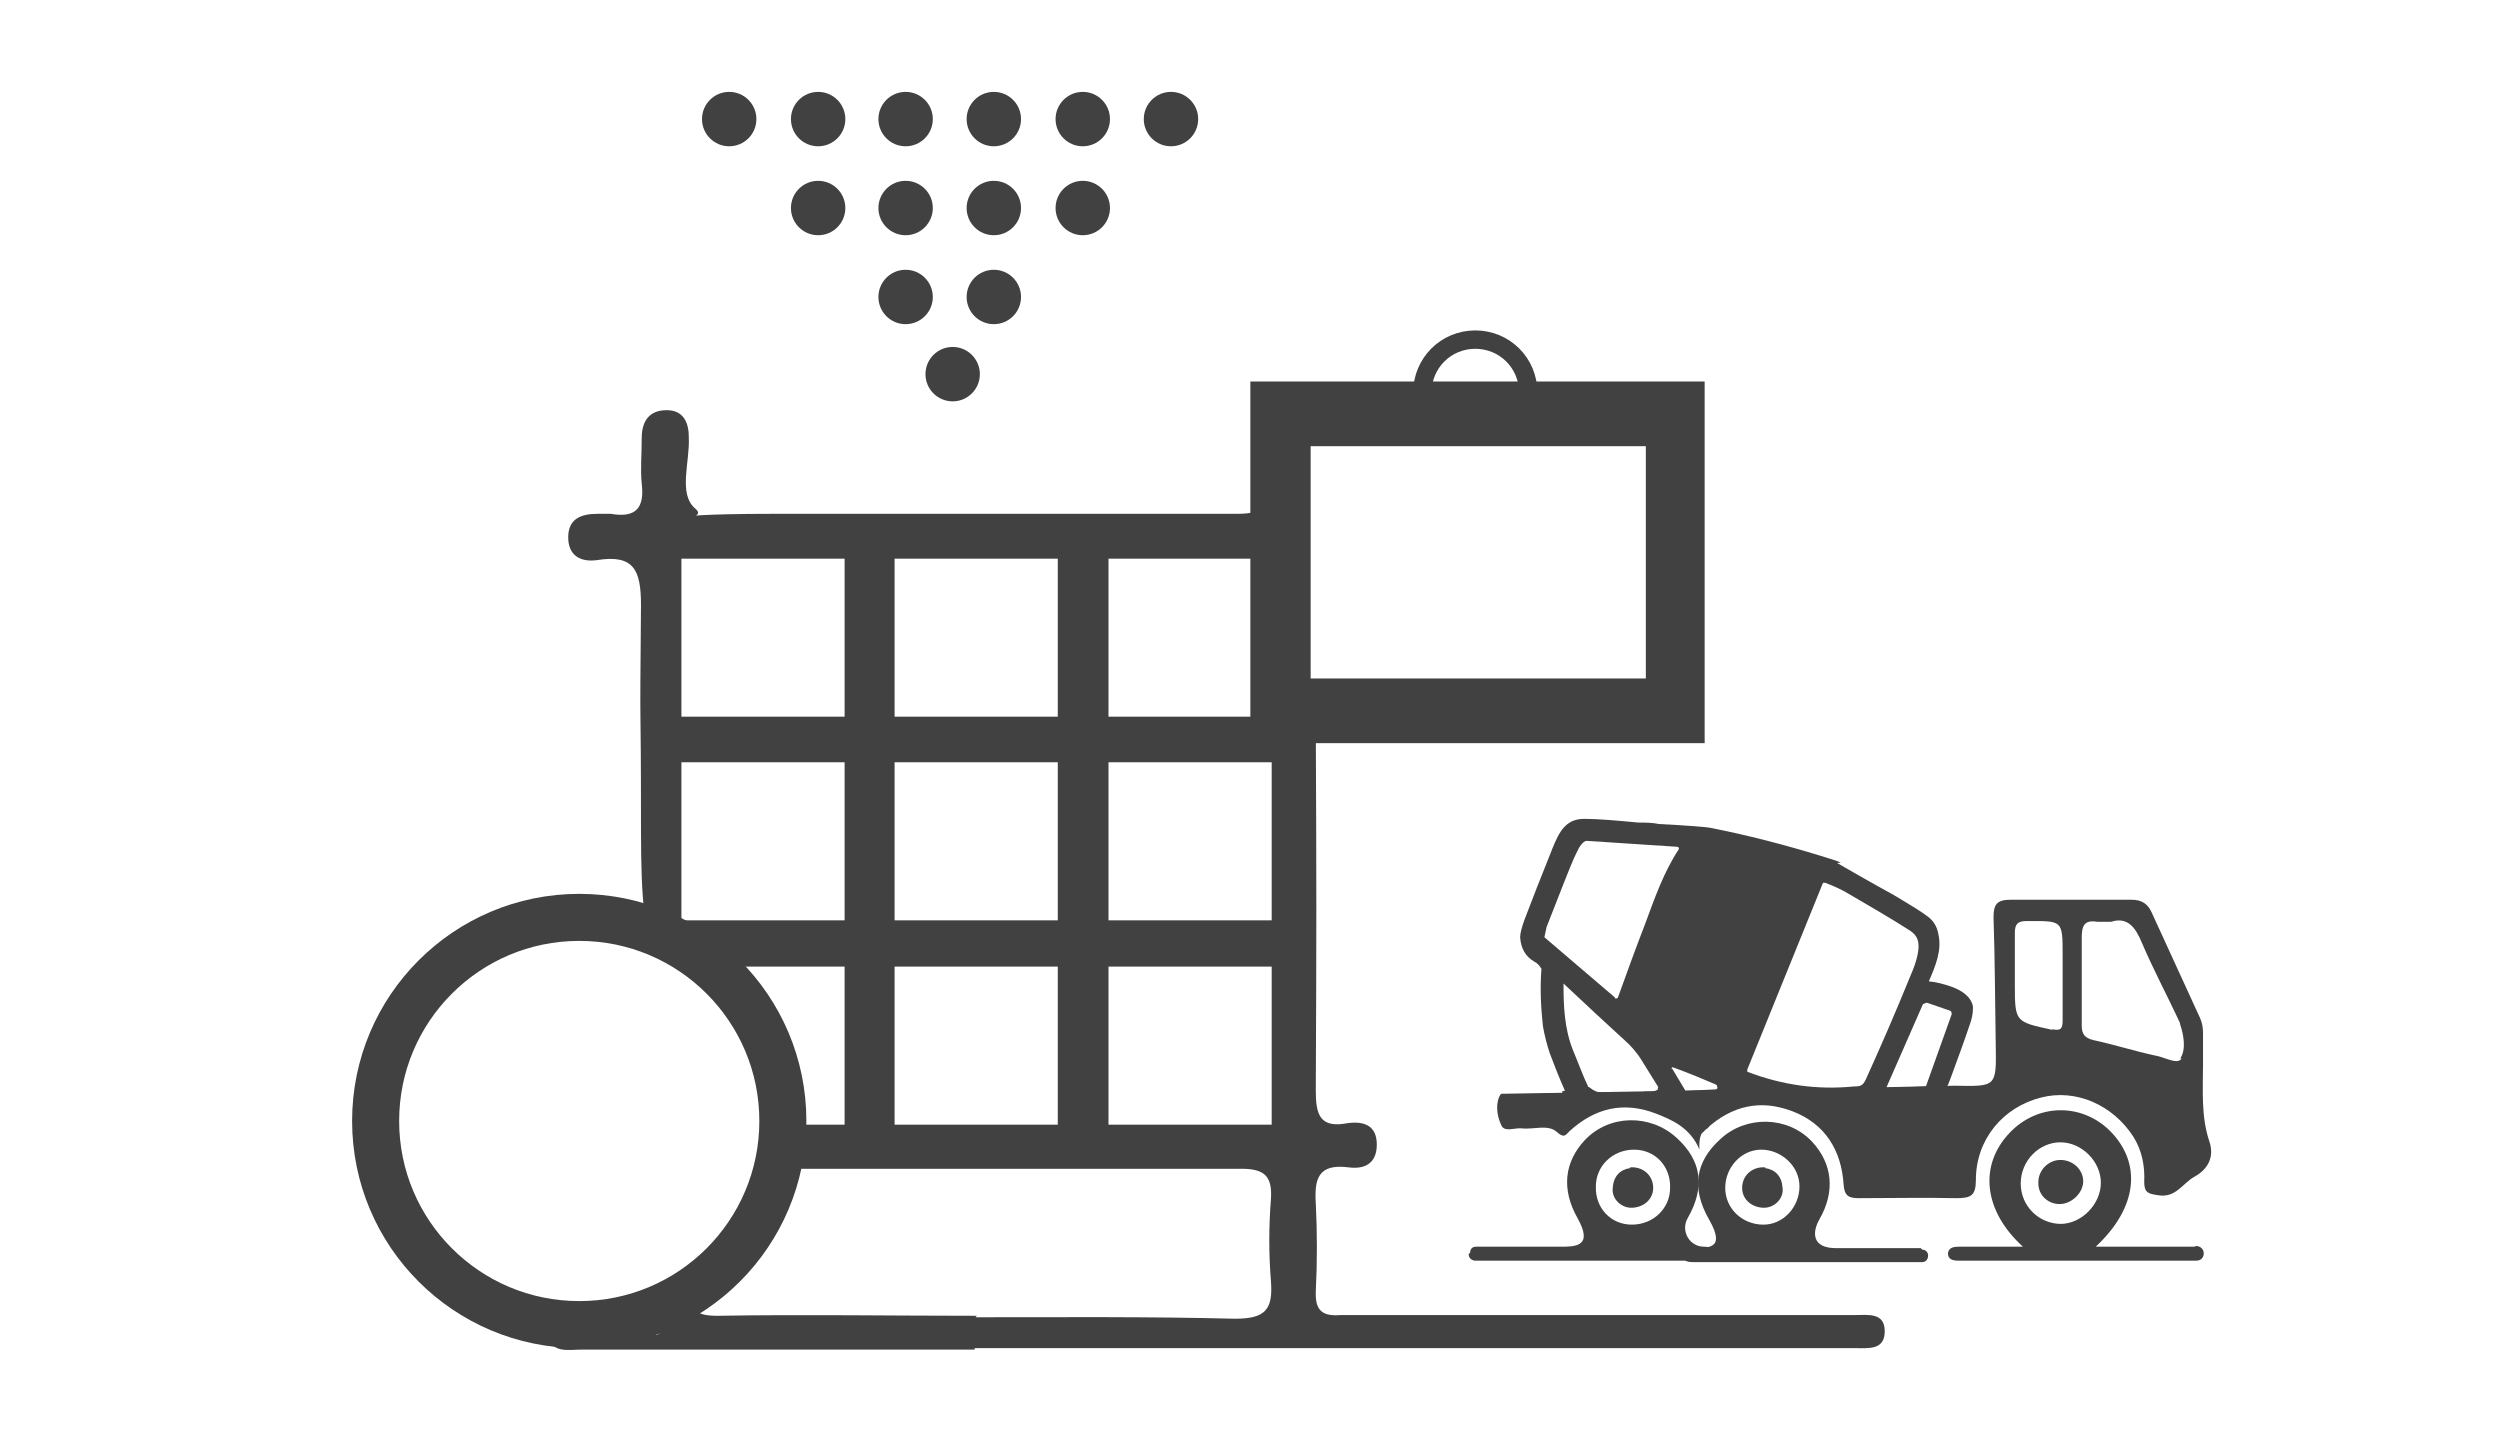
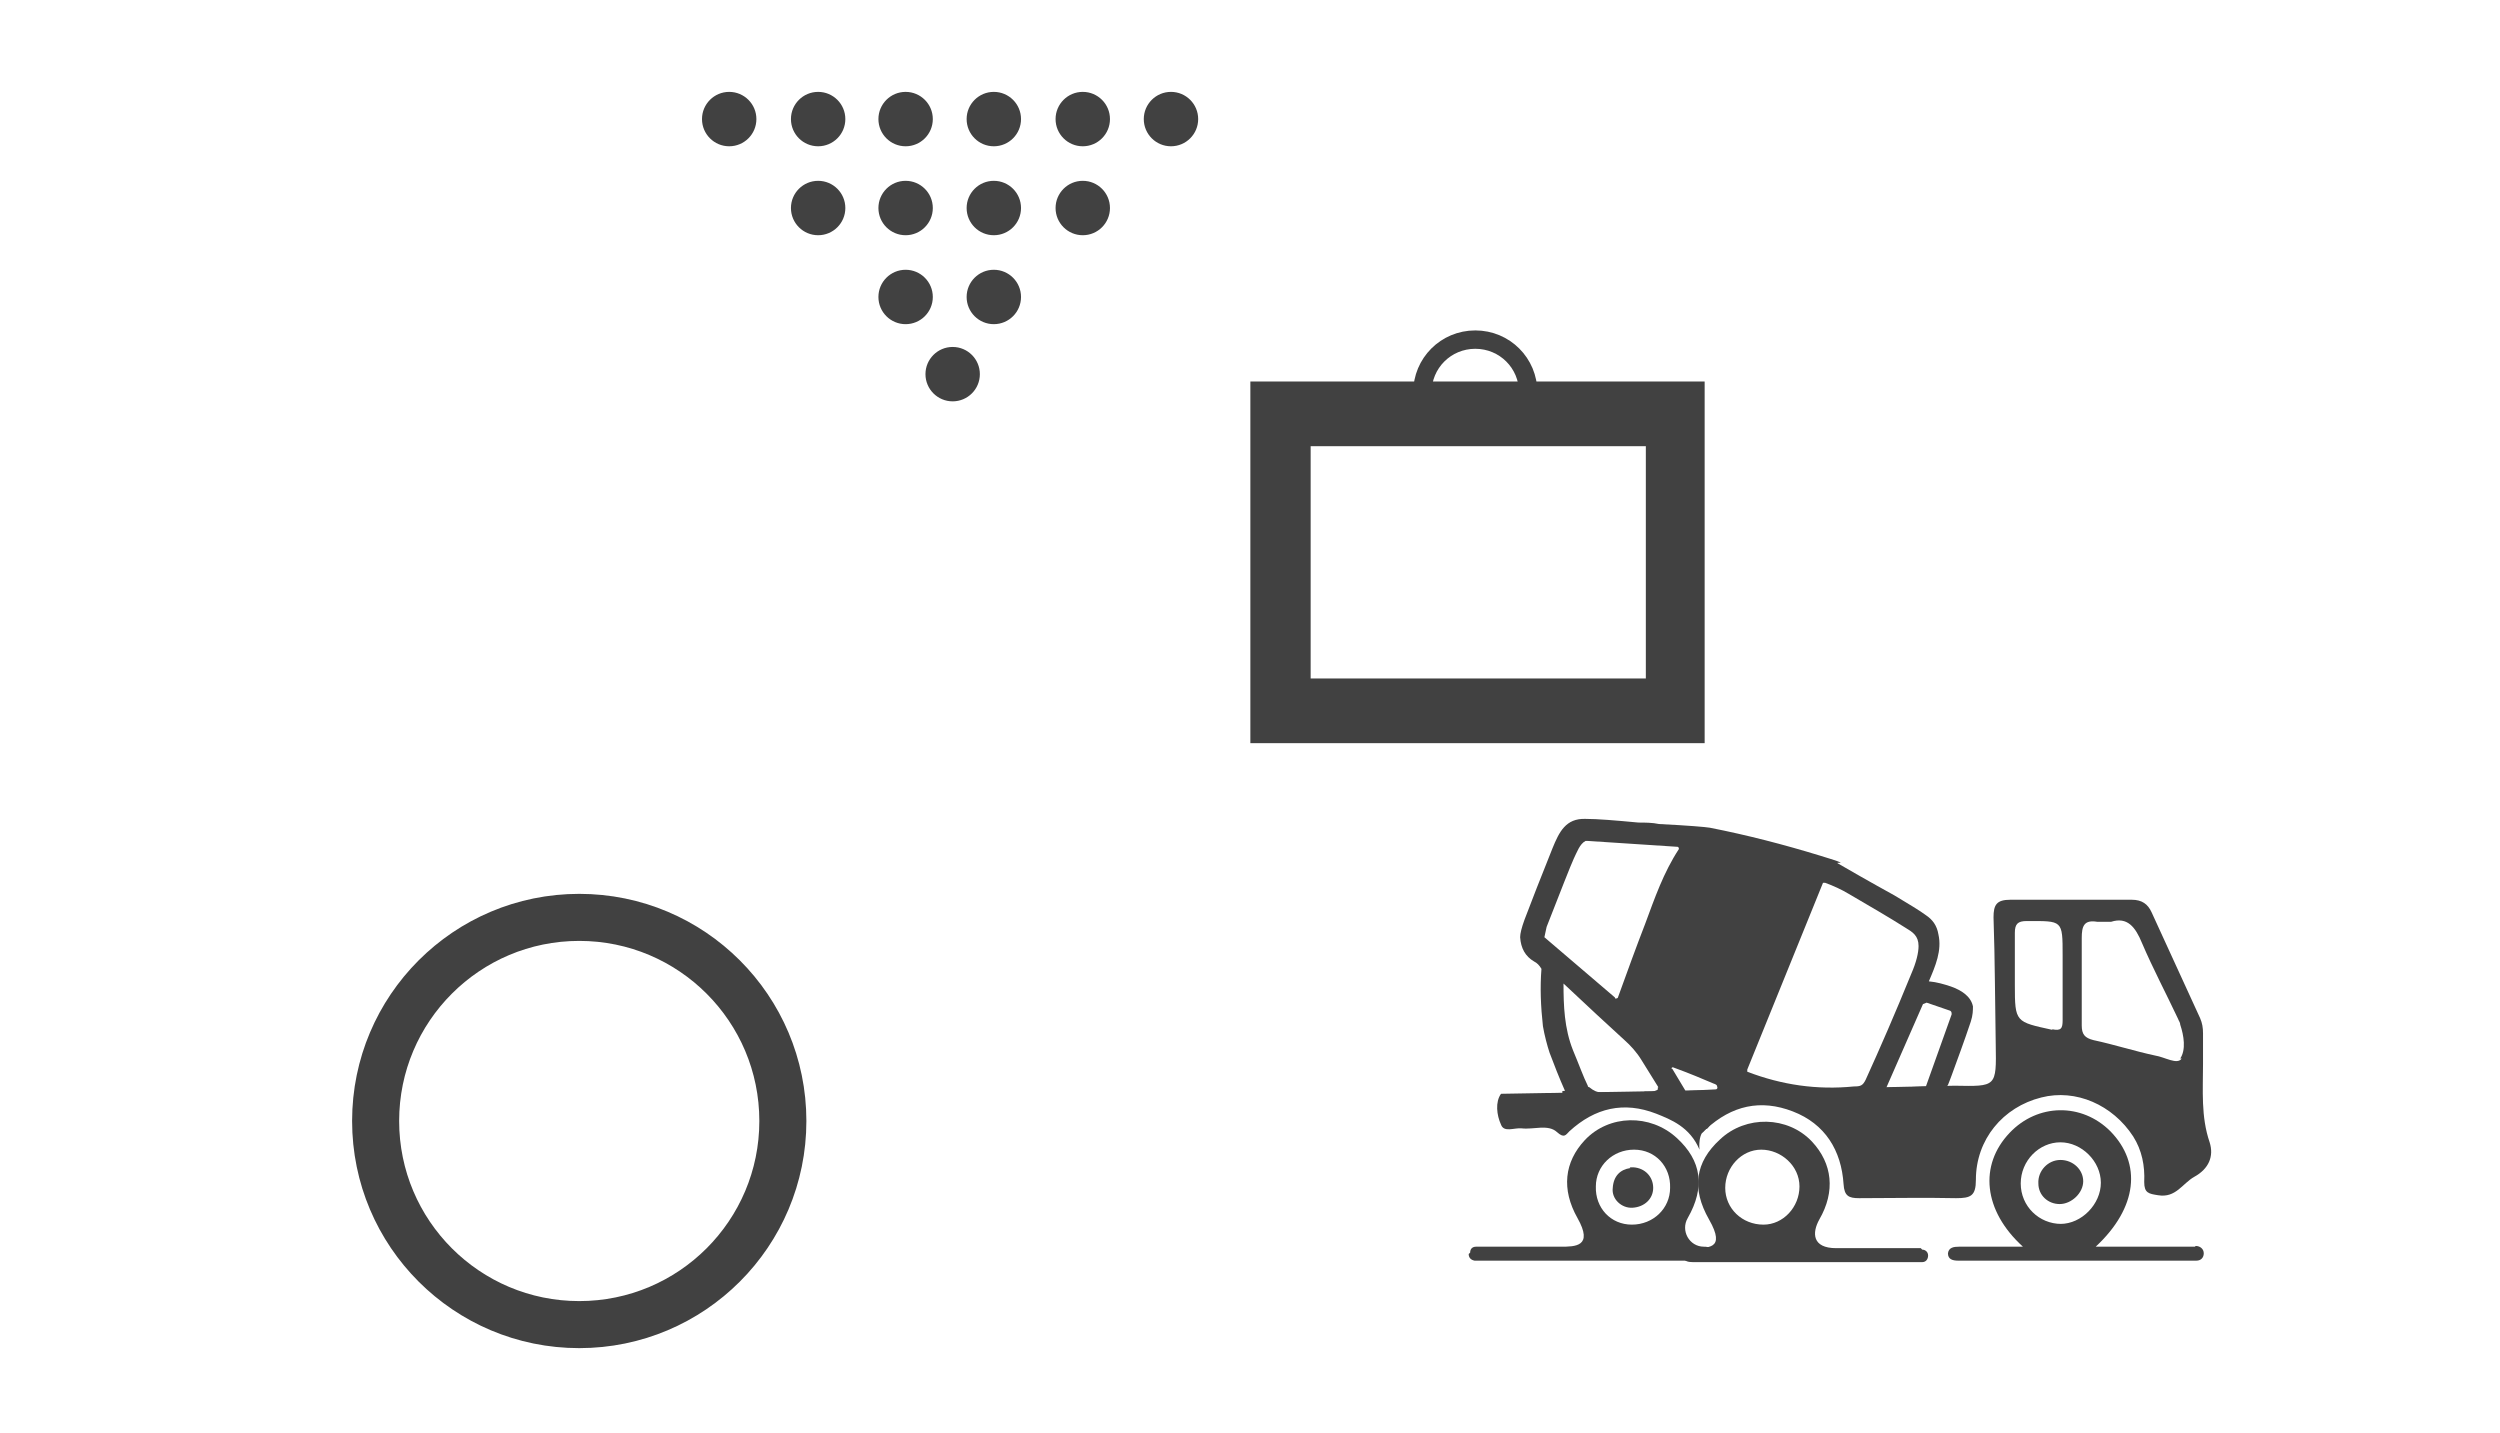
<svg xmlns="http://www.w3.org/2000/svg" id="Calque_1" version="1.1" viewBox="0 0 340.1 195">
  <defs>
    <style>
      .st0 {
        fill: #414141;
      }

      .st1 {
        stroke-width: 6.4px;
      }

      .st1, .st2 {
        fill: none;
        stroke: #414141;
        stroke-miterlimit: 10;
      }

      .st2 {
        stroke-width: 2.5px;
      }
    </style>
  </defs>
  <g>
    <circle class="st0" cx="99.2" cy="16.2" r="3.7" />
    <circle class="st0" cx="111.3" cy="16.2" r="3.7" />
    <circle class="st0" cx="123.2" cy="16.2" r="3.7" />
    <circle class="st0" cx="135.2" cy="16.2" r="3.7" />
    <circle class="st0" cx="147.3" cy="16.2" r="3.7" />
    <circle class="st0" cx="111.3" cy="28.3" r="3.7" />
    <circle class="st0" cx="123.2" cy="28.3" r="3.7" />
    <circle class="st0" cx="135.2" cy="28.3" r="3.7" />
    <circle class="st0" cx="147.3" cy="28.3" r="3.7" />
    <circle class="st0" cx="123.2" cy="40.4" r="3.7" />
    <circle class="st0" cx="129.6" cy="50.9" r="3.7" />
    <circle class="st0" cx="135.2" cy="40.4" r="3.7" />
    <circle class="st0" cx="159.3" cy="16.2" r="3.7" />
    <path class="st0" d="M97.2,173.6c0-.5.2-.9.6-1.3-1.7.4-3.8.5-3.9,2.9v.3c1.7-.7,3.4-1.4,3.4-2h0Z" />
-     <path class="st0" d="M252.3,178.9h-69.9c-2.5.2-3.5-.6-3.4-3.2.2-4,.2-8,0-12-.2-3.3.3-5.4,4.4-4.9,2.1.3,3.9-.4,3.9-3.1s-1.9-3.2-4-2.9c-3.7.7-4.3-1.1-4.3-4.4.1-22.2.1-27.3,0-49.5,0-2.7-4.5-12.3-6-18.2v16.8h-22.2v-21.5h22.2v.3c.2-.2.5-.3.9-.2,2,.3,3.6-.7,3.6-3s-1.3-3.1-3.1-3.3c.3-2.4,1.3-5.4,1.4-7,.2-2.3,0-.9,0-3.3s1.8-3.8,0-3.8-3.1,1-3.1,3-.2,4.5,0,6.7c.3,3.4-.7,4.5-4.4,4.5-21,0-41.9,0-62.9,0s-8.2,1.5-10.8-.7c-2.4-2-.7-6.4-.9-9.8,0-2-.8-3.6-3-3.6-2.3,0-3.4,1.4-3.4,3.8s-.2,4.1,0,6.2c.4,3.3-.8,4.7-4.2,4.1h-1.8c-2.3,0-4,.7-4,3.2s1.7,3.4,3.9,3.1c5-.8,6,1.3,6,6.1-.2,21.2,0,9.4,0,30.5s2.3,14,7.3,16.5l3,2.2h17.4v21.5h-7.3c-1.1,2.3-3.4,5.5-1.9,5.8-1,.9-6,6.1-5.2,8.8,1.3-3.5,5-8.6,7.2-8.6h61.2c3.1,0,4.2,1,4,4.1-.3,3.8-.3,7.5,0,11.2.3,3.9-.8,5.1-4.9,5.1-11.8-.3-23.5-.2-35.3-.2l.2-.2c-11.8,0-23.5-.2-35.3,0-2.8,0-3.8-.7-3.8-3.4-1.6.7-3.3,1.4-3.3,2,0,8.1-3.2,1.4-11.3,1.6-1.8,0-4.5-.6-4.5,2.2s2.7,2.2,4.4,2.2h53.5v-.2h119.8c1.8,0,4,.3,4-2.3s-2.3-2.2-4.1-2.2h0ZM175.9,73.1c-1.3.2-1.6-.8-1.5-2.3l1.5,2.3ZM114.9,125.2h-22.2v-21.5h22.2v21.5ZM114.9,97.5h-22.2v-21.5h22.2v21.5ZM143.9,153h-22.2v-21.5h22.2v21.5ZM143.9,125.2h-22.2v-21.5h22.2v21.5ZM143.9,97.5h-22.2v-21.5h22.2v21.5ZM173,153h-22.2v-21.5h22.2v21.5ZM173,125.2h-22.2v-21.5h22.2v21.5Z" />
    <path class="st0" d="M100,170.8c-.8.5-1.7.9-2.2,1.5,1-.2,1.9-.6,2.2-1.5Z" />
-     <path class="st0" d="M101.5,168.7c-.5-.3-.7-.7-.9-1.1-.3.8-.5,1.5-.5,2.1s0,.8-.2,1.1c1-.6,1.9-1.2,1.5-2.1h0Z" />
  </g>
  <path class="st2" d="M193.5,53.4c0-4,3.2-7.2,7.2-7.2s7.2,3.2,7.2,7.2" />
  <path class="st0" d="M170.1,51.9v49.2h61.8v-49.2h-61.8ZM223.9,92.3h-45.6v-31.6h45.6v31.6Z" />
  <circle class="st1" cx="78.8" cy="152.5" r="27.7" />
  <path class="st0" d="M263.3,149.8c-9.2-.2-11.4,0-12.6,0-7.5-.6-39.2.4-38.2-.2,1-.5-.7-1.2.4-1.2-.8-1.8-1.5-3.6-2.1-5.2-.3-.9-.7-2.4-.9-3.6-.3-2.7-.4-5.3-.2-7.8-.3-.5-.6-.8-1-1-1.2-.7-1.8-1.8-1.9-3.3,0-.5.2-1.3.6-2.4.9-2.4,2.2-5.7,3.8-9.7.9-2.2,1.8-4.1,4.5-4,1.6,0,4,.2,7.2.5.8,0,1.9,0,2.8.2,4,.2,6.3.4,6.9.5,5.1,1,10.1,2.3,15,3.8s1.7.7,2.5,1.1c4.3,2.5,6.9,3.9,7.6,4.3,2,1.2,3.5,2.1,4.3,2.7.9.6,1.5,1.4,1.7,2.6.5,2.2-.4,4.3-1.3,6.4,1.1.1,2.1.4,3,.7,1.4.5,2.7,1.3,3,2.7,0,.5,0,1.2-.3,2.1-.9,2.7-1.8,5.1-2.6,7.3-.2.6-.4,1-.5,1.3,0,0-1.4,1.9-2,2.2h.3ZM219.7,135.8c.1.1.4,0,.4-.1,1.3-3.6,2.5-6.9,3.7-10,1.3-3.5,2.5-7,4.6-10.2,0,0,0-.3-.2-.3l-12.2-.8h-.3c-.8.4-1.2,1.6-1.6,2.4-.5,1.1-1.7,4.2-3.7,9.3,0,0-.1.5-.3,1.4l9.6,8.2M237.7,145.8c4.7,1.8,9.5,2.5,14.5,2,.9,0,1.2-.1,1.6-.9,2-4.4,4-9,6.2-14.4.7-1.6,1-2.9,1-3.8,0-1.4-.8-1.9-1.8-2.5-2.2-1.4-4.8-2.9-7.7-4.6-1-.6-2.1-1.1-3.2-1.5h-.3l-10.3,25.4M225.6,147.9s-.8-1.3-2.3-3.7c-.6-1-1.5-2-2.3-2.7-2.2-2-5-4.6-8.3-7.7,0,3,.1,6.1,1.3,9.1.8,1.9,1.4,3.6,2,4.8,0,0,0,.2.2.2.6.5,1.1.7,1.6.7,1.7-.1,3.5,0,5.4,0,0,0,.3,0,.6-.1h.6c.3,0,.6,0,1-.2.1,0,.2-.2.1-.3M261.6,136.6l-5,11.4,5.4-.2,3.5-9.8c0-.2,0-.4-.2-.5l-3.2-1.1M227.5,145.4l1.8,3,4.1-.2c.2,0,.3-.2.2-.4,0-.2-.2-.3-.5-.4-1.4-.6-3.3-1.4-5.5-2.2-.1,0-.2,0-.2.2" />
  <path class="st0" d="M222.8,148.6c-.8,1.1,1.7.9,2.2,2.2.4,1.1,2,.7,3,.8,1.6.2,1.2,1.1,2.4,2.1,1,.9,1.2.4,1.7-.1,3.5-3.2,7.4-4.1,11.8-2.4s6.6,5.3,6.9,9.9c.1,1.6.7,1.9,2.1,1.9,4.4,0,8.8-.1,13.2,0,2,0,2.7-.3,2.7-2.5,0-5.5,3.7-9.9,8.9-11.2,4.7-1.2,9.7,1,12.5,5.3,1.2,1.9,1.6,4,1.5,6.2,0,1.5.6,1.6,1.9,1.8,2.4.4,3.3-1.6,4.9-2.5,2-1.1,2.7-2.8,2.1-4.7-1.2-3.5-.9-7.1-.9-10.7v-4.1c0-.8-.1-1.4-.4-2.1-2.2-4.8-4.4-9.6-6.6-14.4-.5-1.1-1.3-1.7-2.7-1.7h-16.5c-1.9,0-2.3.7-2.3,2.4.2,5.8.2,11.6.3,17.3.1,5.8.1,5.7-5.6,5.6M240.4,148h19.1-4.8M279.2,140.1c-5-1.1-5.1-1-5.1-6.1v-7.1c0-1.2.4-1.6,1.6-1.6,4.9,0,4.9-.2,4.9,4.7v8.8c0,1.1-.2,1.5-1.5,1.2h.1ZM296.8,144c-.6.9-2.3-.2-3.6-.4-2.8-.6-5.6-1.5-8.4-2.1-1.2-.3-1.6-.8-1.6-2v-11.9c0-1.6.3-2.5,2.1-2.2h1.9c2.2-.7,3.3.7,4.2,2.9,1.5,3.5,3.3,6.9,4.9,10.3.1.3.3.5.3.8.5,1.5.8,3.4,0,4.6h.2Z" />
  <path class="st0" d="M204.2,148.8c-.8,1.1-.6,2.9,0,4.2.4,1.1,1.8.4,2.8.5,1.6.2,3.6-.6,4.8.5,1,.9,1.2.4,1.7-.1,3.5-3.2,7.4-4.1,11.8-2.4,2,.8,4.6,1.8,5.9,4.9,0,0-.3-2.5,1.1-2.9,1.7-2.1,1-5.2,1-5.2l-29.2.5h0Z" />
  <path class="st0" d="M298.6,169.6h-13.5c5.7-5.3,6.3-11.3,2-15.7-3.9-3.9-9.9-3.8-13.7.2-4.2,4.4-3.6,10.6,1.8,15.5h-8.7c-.7,0-1.4.1-1.5.9,0,.8.6,1,1.4,1h32.4c.6,0,1-.4,1-1s-.5-1-1.1-1h0ZM280.4,166.5c-3,0-5.5-2.4-5.5-5.5s2.5-5.6,5.4-5.6,5.5,2.6,5.5,5.5-2.6,5.6-5.5,5.6h.1Z" />
  <path class="st0" d="M261.3,169.8h-11.5c-3.3,0-3.3-2.1-2.3-3.9,2.2-3.8,1.8-7.6-1-10.6-3.3-3.5-9-3.6-12.5-.3-3.4,3.1-3.9,6.7-1.5,10.9s-.3,3.8-2.2,3.9,0,0,0,0c-.7,0-1.4.2-1.3,1.1,0,.7.7.8,1.3.8h31.2c.5,0,.8-.4.8-.9s-.4-.8-.8-.8l-.2-.2ZM239.9,166.6c-2.9,0-5.2-2.2-5.2-5s2.2-5.2,4.9-5.2,5.2,2.2,5.2,5-2.2,5.2-4.9,5.2Z" />
  <path class="st0" d="M280.3,157.8c-1.7,0-3.1,1.5-3,3.2,0,1.6,1.3,2.8,2.9,2.8s3.2-1.5,3.2-3.1-1.4-2.9-3.1-2.9Z" />
-   <path class="st0" d="M240.2,158.8h-.5c-1.6.1-2.7,1.3-2.7,2.8s1.2,2.6,2.8,2.7c1.5.1,2.9-1.2,2.7-2.7-.1-1.6-1-2.5-2.4-2.7h0Z" />
  <path class="st0" d="M199.8,170.6c0,.5.3.8.8.9h31.2c.6,0,1.2,0,1.3-.8,0-.9-.6-1.1-1.3-1.1-2,0-3.2-2.2-2.2-3.9,2.4-4.2,1.9-7.8-1.5-10.9-3.6-3.3-9.2-3.2-12.5.3-2.8,3-3.2,6.7-1,10.6s-.3,3.9-2.3,3.9h-11.5c-.5,0-.8.3-.8.8l-.2.2ZM217.1,161.4c0-2.8,2.3-5,5.2-5s5,2.3,4.9,5.2c0,2.8-2.3,5-5.2,5s-5-2.3-4.9-5.2Z" />
  <path class="st0" d="M221.7,158.8h.5c1.6.1,2.7,1.3,2.7,2.8s-1.2,2.6-2.8,2.7c-1.5.1-2.9-1.2-2.7-2.7.1-1.6,1-2.5,2.4-2.7h0Z" />
</svg>